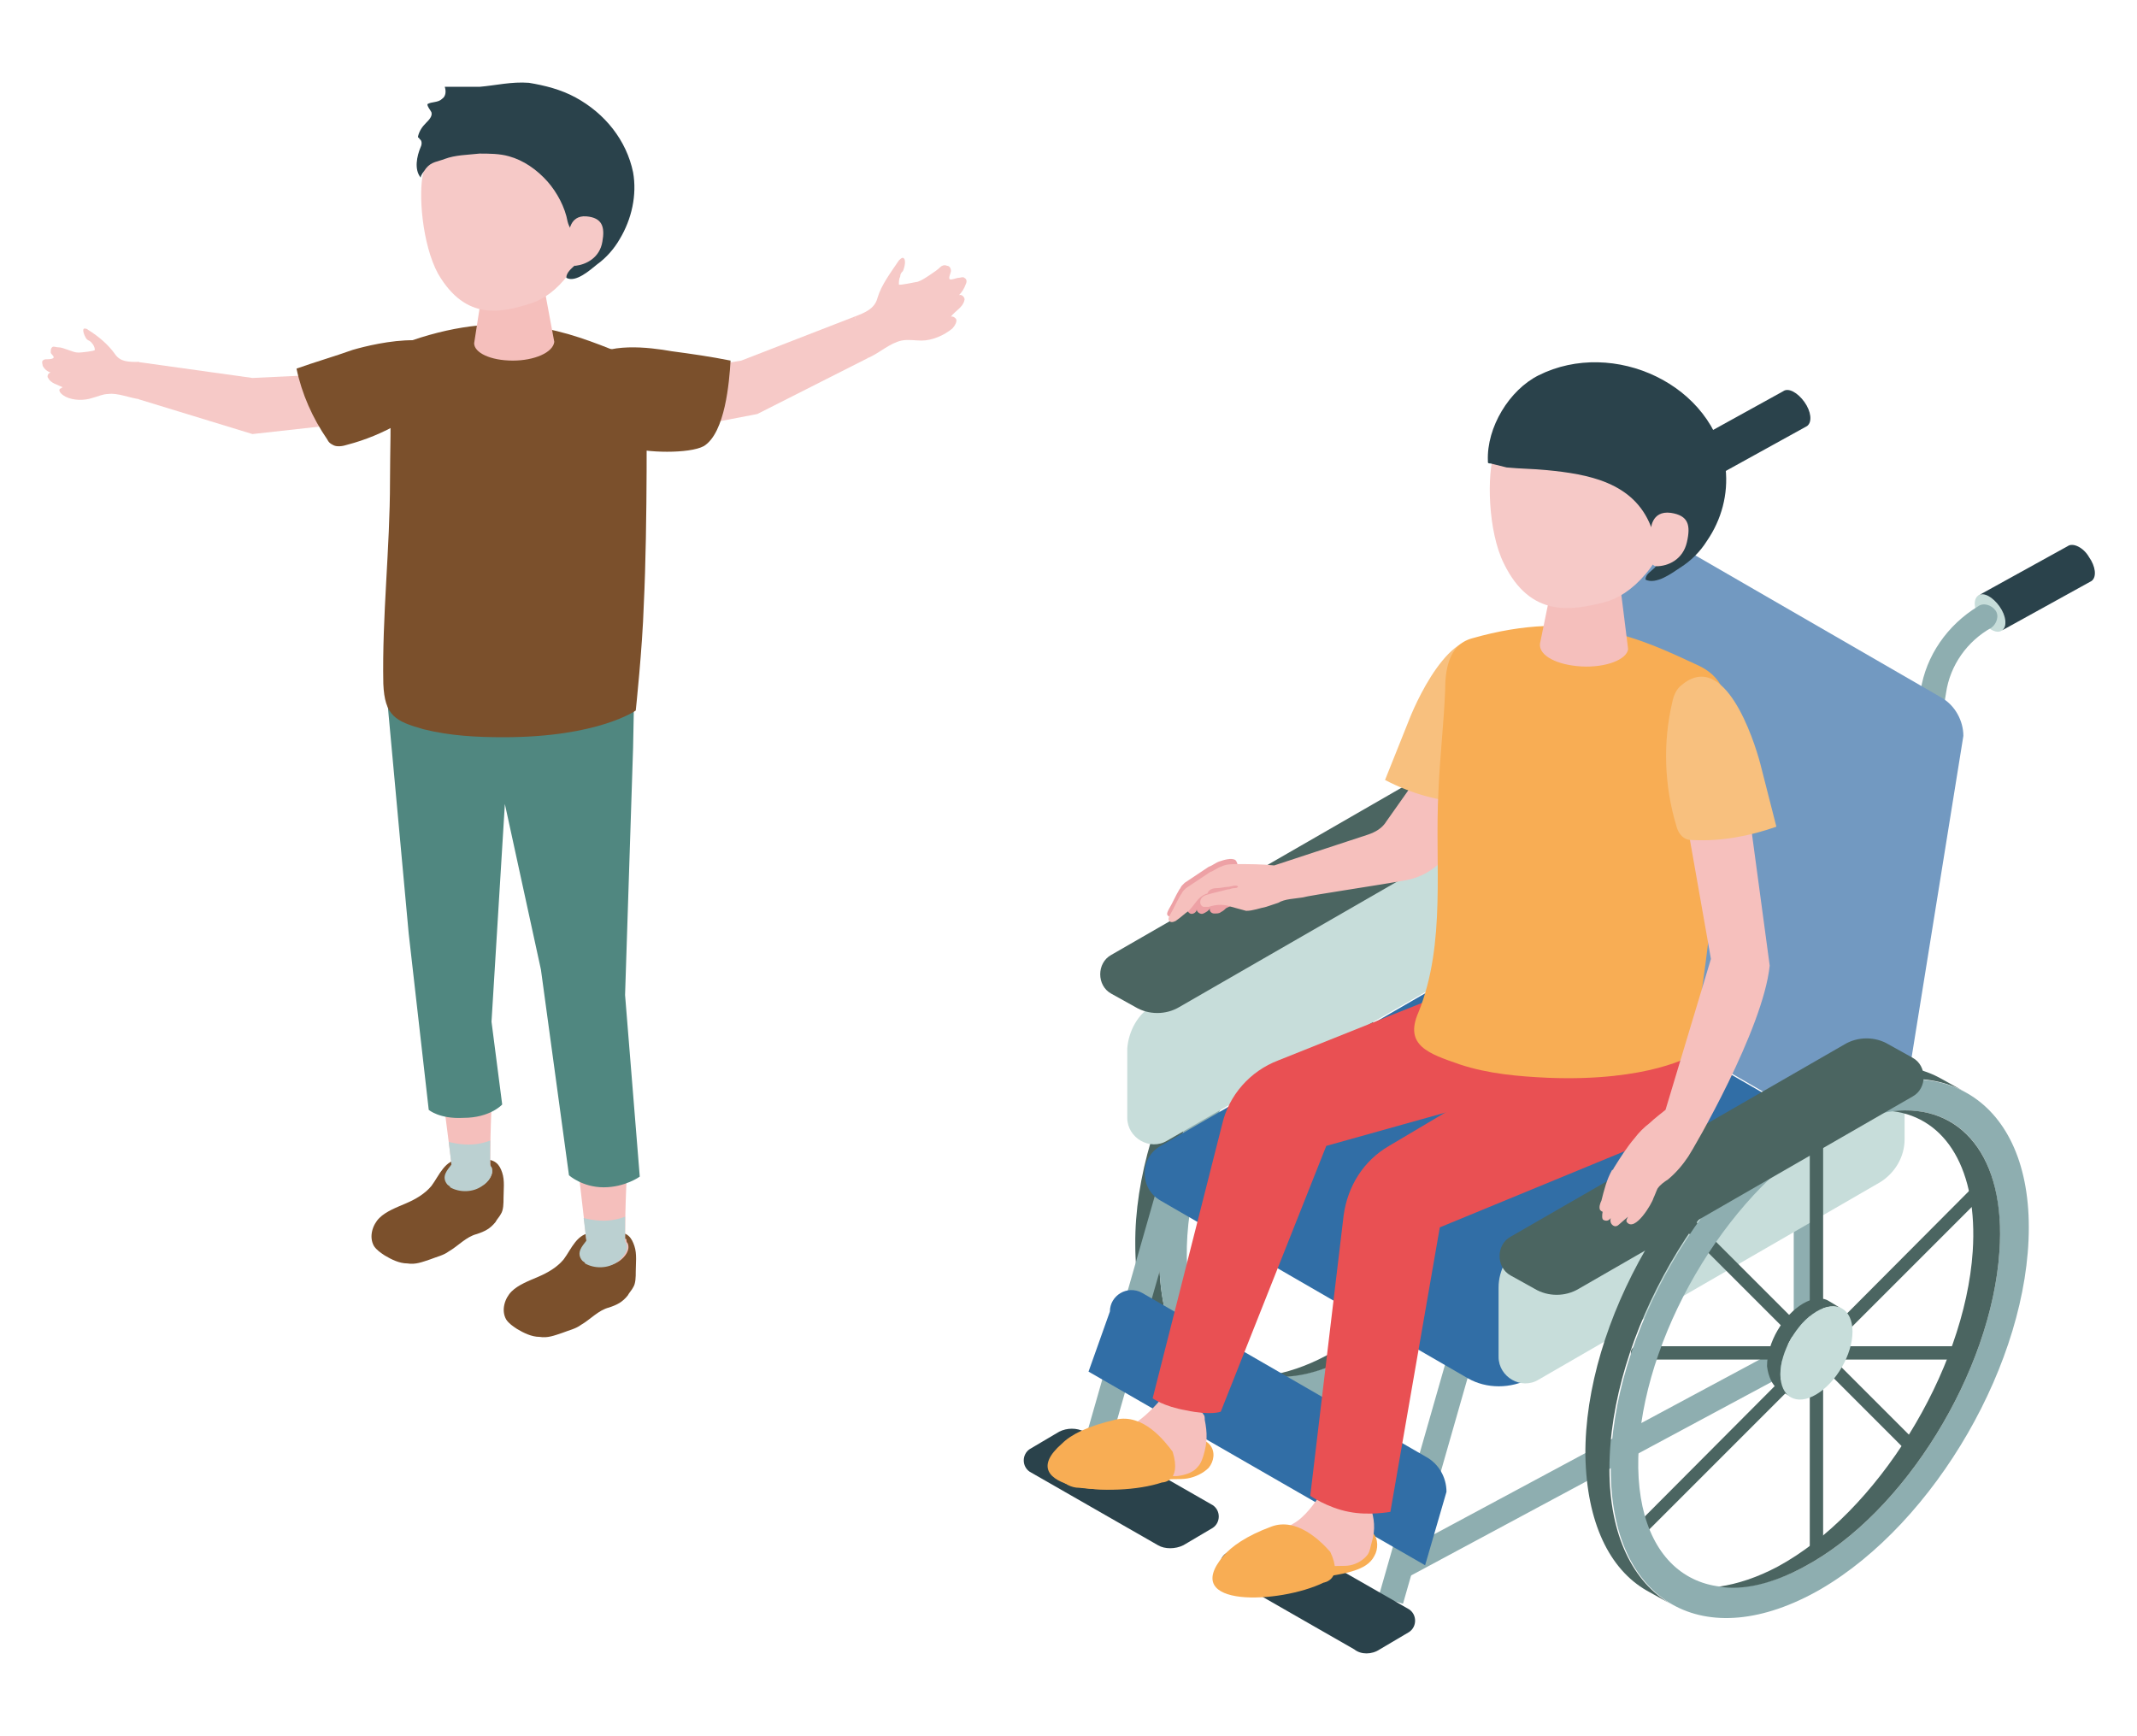
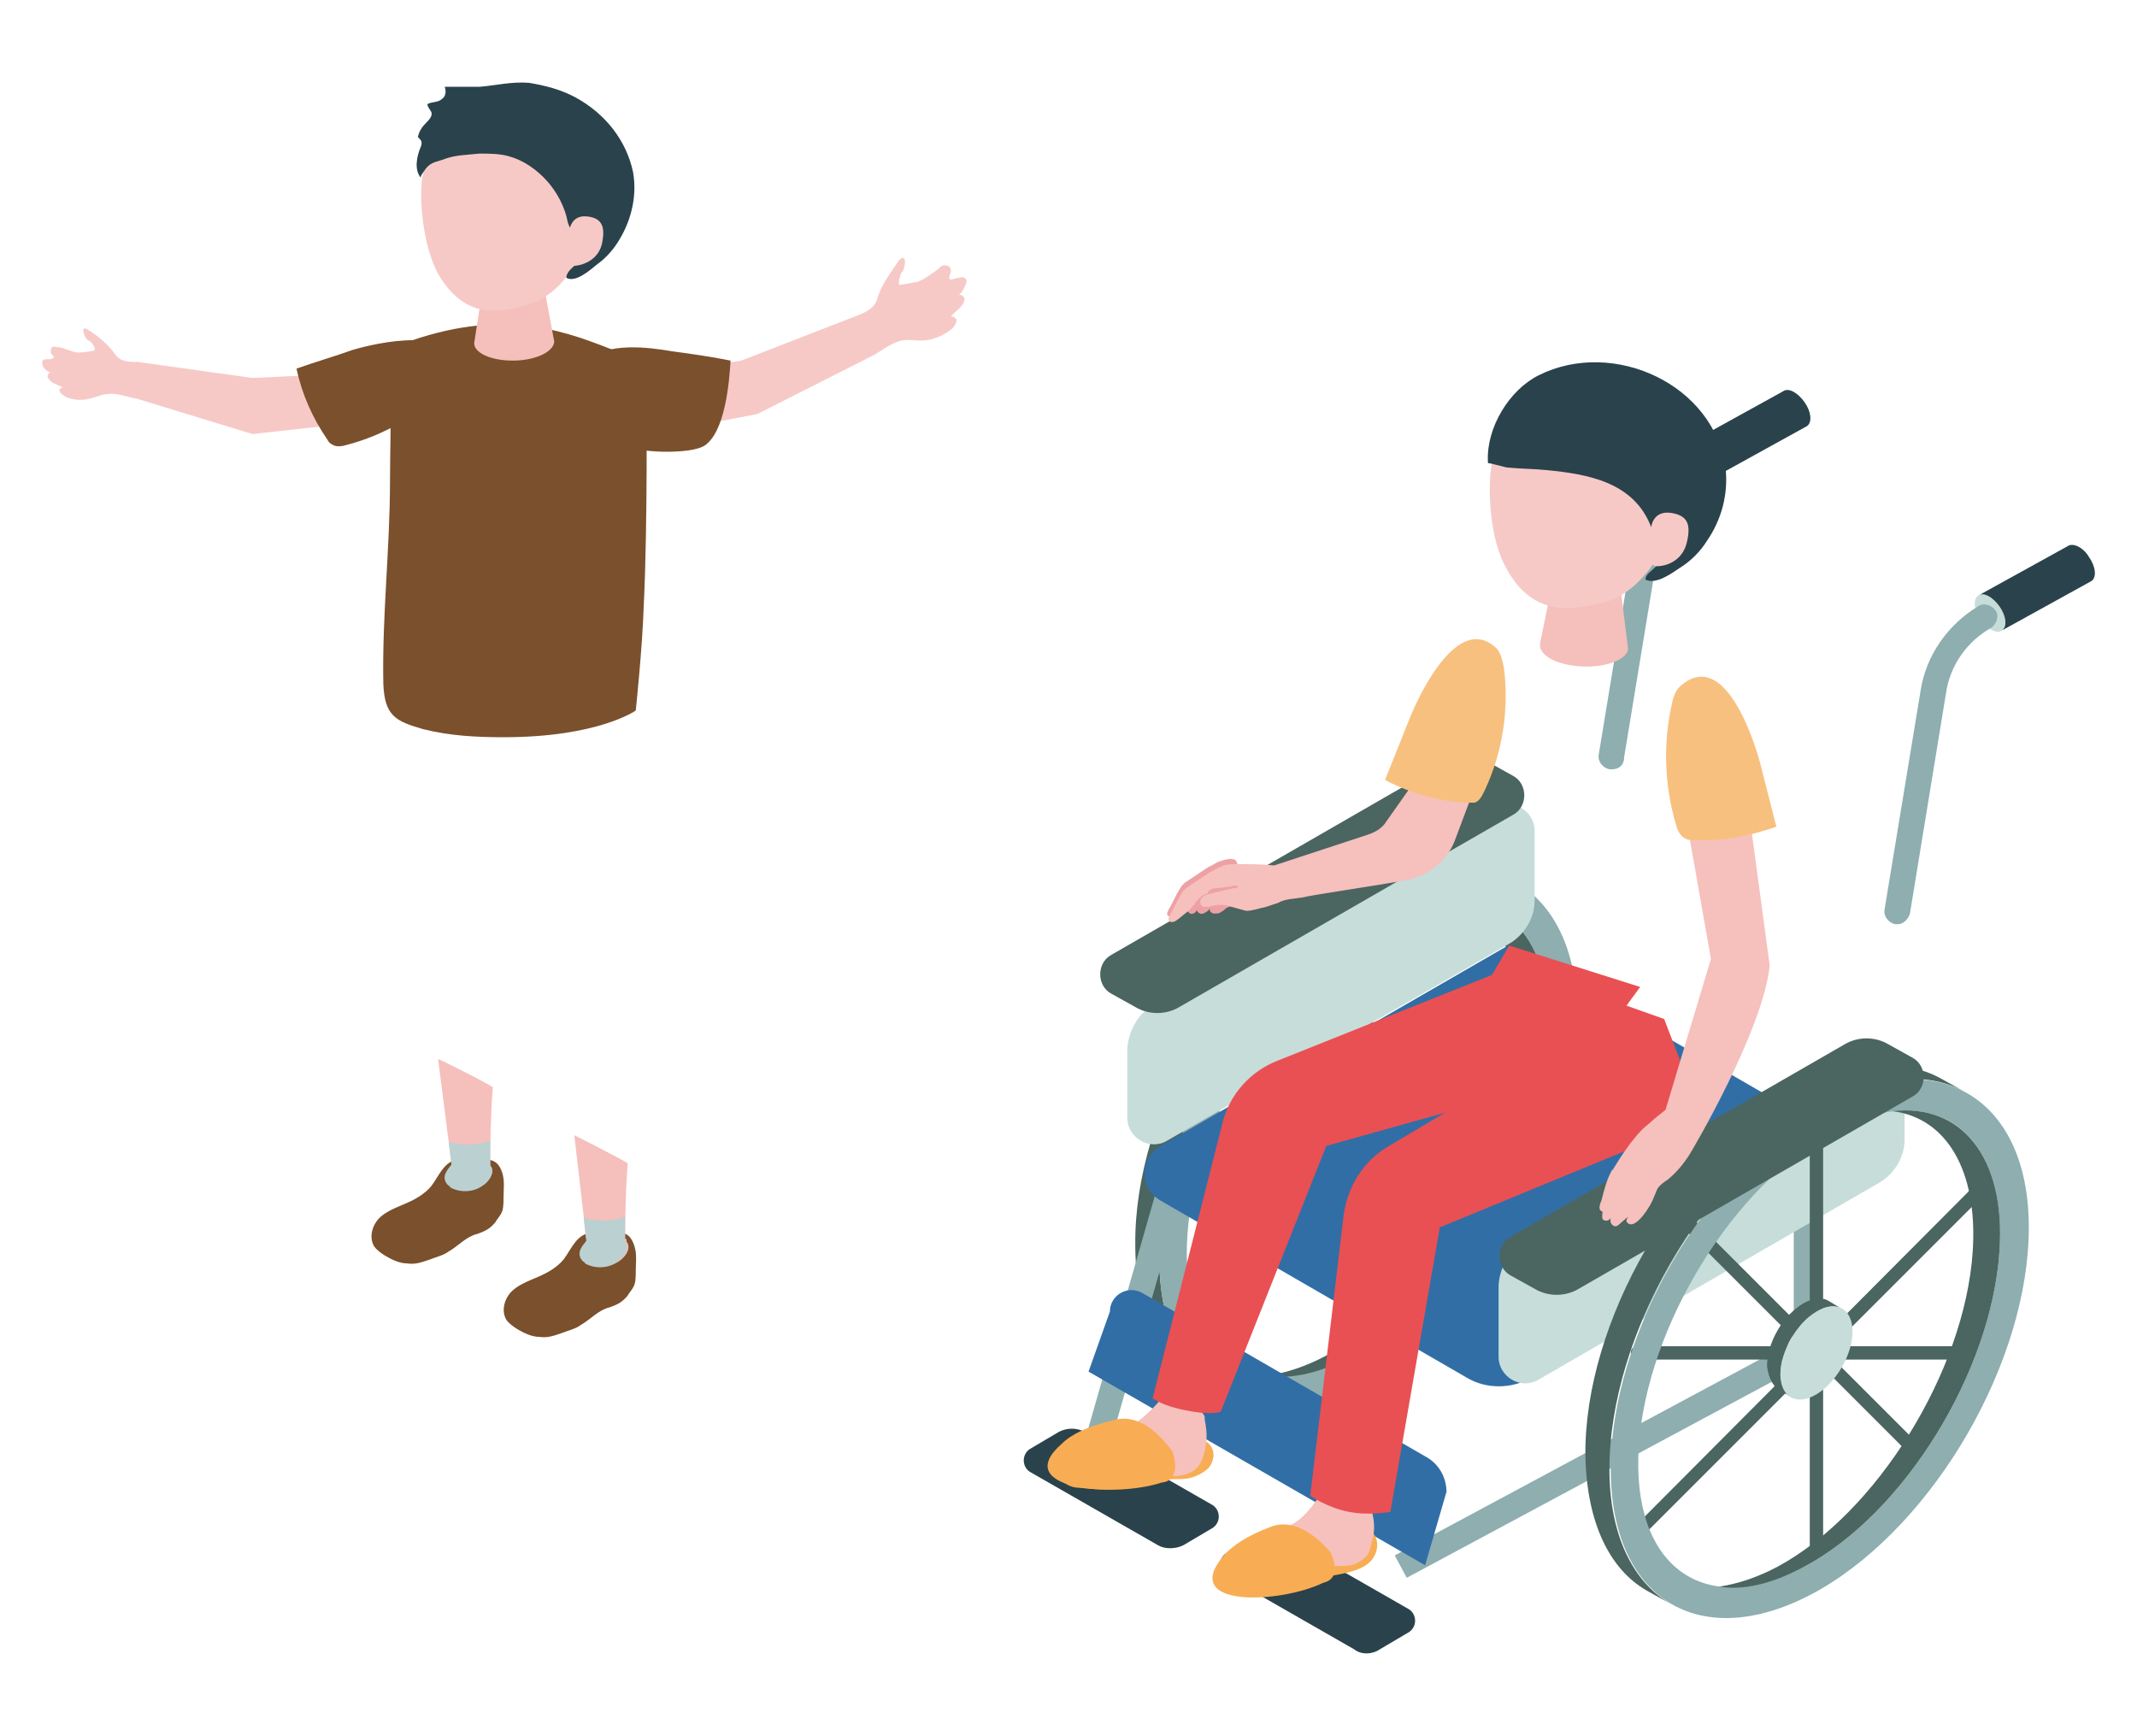
<svg xmlns="http://www.w3.org/2000/svg" version="1.1" id="レイヤー_1" x="0px" y="0px" viewBox="0 0 160 130" style="enable-background:new 0 0 160 130;" xml:space="preserve">
  <style type="text/css">
	.st0{fill:#F6C9C7;}
	.st1{fill:#7B502C;}
	.st2{fill:#E95053;}
	.st3{fill:#F5BFBC;}
	.st4{fill:#BBD0D1;}
	.st5{fill:#F1868A;}
	.st6{fill:#2A424B;}
	.st7{fill:#165B9A;}
	.st8{fill:#DAE5E5;}
	.st9{fill:#F09491;}
	.st10{fill:#F2A7A4;}
	.st11{fill:#F6C0BD;}
	.st12{fill:#C7DDDA;}
	.st13{fill:#4B6561;}
	.st14{fill:#8EAEB0;}
	.st15{fill:#316EA6;}
	.st16{fill:#7299C1;}
	.st17{fill:#F8AD54;}
	.st18{fill:#EDA1A5;}
	.st19{fill:#F8C07E;}
	.st20{fill:#508780;}
</style>
  <g>
    <g>
      <g>
        <g>
          <path class="st12" d="M128.5,35.6c0.4-0.3,0.3-1.1-0.2-1.8c-0.5-0.7-1.2-1.1-1.6-0.8c-0.4,0.3-0.3,1.1,0.2,1.8      C127.4,35.5,128.1,35.9,128.5,35.6z" />
          <path class="st6" d="M133.5,29.3l-6.7,3.7c0.4-0.3,1.1,0.1,1.6,0.8c0.5,0.7,0.6,1.5,0.2,1.8l6.7-3.7c0.4-0.3,0.3-1.1-0.2-1.8      C134.6,29.4,133.9,29,133.5,29.3z" />
          <path class="st12" d="M149.9,47.2c0.4-0.3,0.3-1.1-0.2-1.8c-0.5-0.7-1.2-1.1-1.6-0.8s-0.3,1.1,0.2,1.8      C148.8,47.1,149.5,47.5,149.9,47.2z" />
          <path class="st6" d="M154.8,40.9l-6.7,3.7c0.4-0.3,1.1,0.1,1.6,0.8c0.5,0.7,0.6,1.5,0.2,1.8l6.7-3.7c0.4-0.3,0.3-1.1-0.2-1.8      C156,41,155.2,40.6,154.8,40.9z" />
          <g>
            <g>
              <path class="st13" d="M102.3,100.5c-0.3,0-0.5-0.2-0.5-0.5V68.6c0-0.3,0.2-0.5,0.5-0.5s0.5,0.2,0.5,0.5V100        C102.7,100.3,102.5,100.5,102.3,100.5z" />
            </g>
            <g>
              <path class="st13" d="M88.9,99.3c-0.1,0-0.2,0-0.3-0.1c-0.2-0.2-0.2-0.5,0-0.7l25.3-25.3c0.2-0.2,0.5-0.2,0.7,0        c0.2,0.2,0.2,0.5,0,0.7L89.2,99.2C89.1,99.3,89,99.3,88.9,99.3z" />
            </g>
            <g>
-               <path class="st13" d="M88.8,86c-0.3,0-0.5-0.2-0.5-0.5c0-0.3,0.2-0.5,0.5-0.5l24,0c0,0,0,0,0,0c0.3,0,0.5,0.2,0.5,0.5        c0,0.3-0.2,0.5-0.5,0.5L88.8,86C88.8,86,88.8,86,88.8,86z" />
-             </g>
+               </g>
            <g>
              <path class="st13" d="M109.3,93c-0.1,0-0.2,0-0.3-0.1L91.9,75.7c-0.2-0.2-0.2-0.5,0-0.7c0.2-0.2,0.5-0.2,0.7,0l17.1,17.1        c0.2,0.2,0.2,0.5,0,0.7C109.5,92.9,109.4,93,109.3,93z" />
            </g>
            <path class="st13" d="M99.4,88.2l1,0.6c-0.5-0.3-0.8-0.9-0.8-1.7c0-1.7,1.2-3.8,2.7-4.7c0.7-0.4,1.4-0.5,1.9-0.2l-1-0.6       c-0.5-0.3-1.2-0.2-1.9,0.2c-1.5,0.9-2.7,2.9-2.7,4.7C98.6,87.3,98.9,87.9,99.4,88.2z" />
            <path class="st12" d="M104.9,83.9c0,1.7-1.2,3.8-2.7,4.7c-1.5,0.9-2.7,0.2-2.7-1.5c0-1.7,1.2-3.8,2.7-4.7       C103.7,81.5,104.9,82.2,104.9,83.9z" />
            <path class="st13" d="M89.6,103.3l1.8,1c-2.8-1.6-4.6-5.1-4.6-10.1c0-10,7-22.1,15.6-27.1c4.3-2.5,8.3-2.7,11.1-1.1l-1.8-1       c-2.8-1.6-6.8-1.4-11.1,1.1c-8.7,5-15.7,17.1-15.6,27.1C85,98.2,86.7,101.7,89.6,103.3z" />
            <path class="st14" d="M118.1,76.1c0,10-7,22.1-15.6,27.1c-8.7,5-15.7,1-15.7-9c0-10,7-22.1,15.6-27.1       C111,62.2,118.1,66.2,118.1,76.1z M103.5,68.9c-7.5,4-14,14.6-14.6,23.6c-0.6,9,4.9,13,12.4,9c7.5-4,14-14.6,14.6-23.6       C116.5,68.9,111,64.9,103.5,68.9z" />
            <g>
              <path class="st13" d="M107.9,67.4c4,0.5,6.4,4.4,6,10.5c-0.6,9-7.2,19.6-14.6,23.6c-1.5,0.8-3,1.3-4.4,1.5        c1.8,0.3,4-0.2,6.4-1.5c7.5-4,14-14.6,14.6-23.6C116.4,70.8,113,66.8,107.9,67.4z" />
            </g>
          </g>
          <path class="st12" d="M86.3,75.3l25.6-14.8c1.3-0.8,3,0.2,3,1.7v5.2c0,1.3-0.7,2.5-1.8,3.2L87.4,85.4c-1.3,0.8-3-0.2-3-1.7v-5.2      C84.5,77.2,85.2,75.9,86.3,75.3z" />
          <g>
-             <rect x="96.8" y="109.1" transform="matrix(0.275 -0.961 0.961 0.275 -28.246 182.58)" class="st14" width="20.4" height="1.9" />
-           </g>
+             </g>
          <g>
            <path class="st14" d="M142.1,69.2c0,0-0.1,0-0.2,0c-0.5-0.1-0.9-0.6-0.8-1.1l2.7-16.4c0.4-2.6,2-4.9,4.3-6.3       c0.4-0.3,1-0.1,1.3,0.3c0.3,0.4,0.1,1-0.3,1.3c-1.8,1-3.1,2.8-3.4,4.9L143,68.4C142.9,68.8,142.5,69.2,142.1,69.2z" />
          </g>
          <g>
            <path class="st14" d="M120.7,57.6c0,0-0.1,0-0.2,0c-0.5-0.1-0.9-0.6-0.8-1.1l2.7-16.4c0.4-2.6,2-4.9,4.3-6.3       c0.4-0.3,1-0.1,1.3,0.3c0.3,0.4,0.1,1-0.3,1.3c-1.8,1-3.1,2.8-3.4,4.9l-2.7,16.4C121.6,57.3,121.2,57.6,120.7,57.6z" />
          </g>
          <g>
            <rect x="74.8" y="97.3" transform="matrix(0.275 -0.961 0.961 0.275 -32.821 152.872)" class="st14" width="20.4" height="1.9" />
          </g>
          <g>
            <path class="st15" d="M86.9,85.8c-1.6,0.9-1.6,3.2,0,4.1l23,13.3c1.4,0.8,3.2,0.8,4.7,0l27.2-15.7l-28.9-16.7L86.9,85.8z" />
          </g>
-           <path class="st16" d="M145.3,52.2l-24.4-14.1c-1.2-0.7-2.8,0.2-2.8,1.6l-5.2,31l28.9,16.7l5.2-32.3      C147,54,146.4,52.8,145.3,52.2z" />
          <g>
            <path class="st6" d="M88.6,115.7l2.2-1.3c0.6-0.4,0.6-1.3,0-1.7l-9.6-5.5c-0.6-0.3-1.3-0.3-1.9,0l-2.2,1.3       c-0.6,0.4-0.6,1.3,0,1.7l9.6,5.5C87.2,116,88,116,88.6,115.7z" />
          </g>
          <g>
            <path class="st13" d="M88.3,75.4l25-14.4c1.1-0.6,1.1-2.3,0-2.9l-1.8-1c-1-0.6-2.3-0.6-3.3,0l-25,14.4c-1.1,0.6-1.1,2.3,0,2.9       l1.8,1C86,76,87.3,76,88.3,75.4z" />
          </g>
          <g>
            <rect x="102.8" y="108.2" transform="matrix(0.881 -0.473 0.473 0.881 -37.32 69.764)" class="st14" width="34.6" height="1.9" />
          </g>
          <g>
            <rect x="134.3" y="89.5" class="st14" width="1.9" height="11.4" />
          </g>
          <path class="st15" d="M106.8,109.1L85.5,96.8c-1.1-0.6-2.4,0.2-2.4,1.4l-1.6,4.5l25.2,14.5l1.6-5.5      C108.3,110.6,107.7,109.6,106.8,109.1z" />
          <g>
            <path class="st6" d="M103.3,123.5l2.2-1.3c0.6-0.4,0.6-1.3,0-1.7l-9.6-5.5c-0.6-0.3-1.3-0.3-1.9,0l-2.2,1.3       c-0.6,0.4-0.6,1.3,0,1.7l9.6,5.5C101.9,123.9,102.7,123.9,103.3,123.5z" />
          </g>
          <path class="st12" d="M114,93.2l25.6-14.8c1.3-0.8,3,0.2,3,1.7v5.2c0,1.3-0.7,2.5-1.8,3.2l-25.6,14.8c-1.3,0.8-3-0.2-3-1.7v-5.2      C112.2,95.1,112.9,93.8,114,93.2z" />
          <g>
            <g>
              <path class="st13" d="M136,116.3c-0.3,0-0.5-0.2-0.5-0.5V84.4c0-0.3,0.2-0.5,0.5-0.5c0.3,0,0.5,0.2,0.5,0.5v31.4        C136.5,116.1,136.3,116.3,136,116.3z" />
            </g>
            <g>
              <path class="st13" d="M122.6,115.2c-0.1,0-0.2,0-0.3-0.1c-0.2-0.2-0.2-0.5,0-0.7L147.6,89c0.2-0.2,0.5-0.2,0.7,0        c0.2,0.2,0.2,0.5,0,0.7L123,115C122.9,115.1,122.8,115.2,122.6,115.2z" />
            </g>
            <g>
              <path class="st13" d="M122.6,101.8c-0.3,0-0.5-0.2-0.5-0.5c0-0.3,0.2-0.5,0.5-0.5l24,0c0,0,0,0,0,0c0.3,0,0.5,0.2,0.5,0.5        c0,0.3-0.2,0.5-0.5,0.5L122.6,101.8C122.6,101.8,122.6,101.8,122.6,101.8z" />
            </g>
            <g>
              <path class="st13" d="M143.1,108.8c-0.1,0-0.2,0-0.3-0.1l-17.1-17.1c-0.2-0.2-0.2-0.5,0-0.7c0.2-0.2,0.5-0.2,0.7,0l17.1,17.1        c0.2,0.2,0.2,0.5,0,0.7C143.3,108.8,143.2,108.8,143.1,108.8z" />
            </g>
            <path class="st13" d="M133.1,104l1,0.6c-0.5-0.3-0.8-0.9-0.8-1.7c0-1.7,1.2-3.8,2.7-4.7c0.7-0.4,1.4-0.5,1.9-0.2l-1-0.6       c-0.5-0.3-1.2-0.2-1.9,0.2c-1.5,0.9-2.7,2.9-2.7,4.7C132.4,103.1,132.7,103.7,133.1,104z" />
            <path class="st12" d="M138.7,99.7c0,1.7-1.2,3.8-2.7,4.7c-1.5,0.9-2.7,0.2-2.7-1.5c0-1.7,1.2-3.8,2.7-4.7       C137.5,97.3,138.7,98,138.7,99.7z" />
            <path class="st13" d="M123.3,119.1l1.8,1c-2.8-1.6-4.6-5.1-4.6-10.1c0-10,7-22.1,15.6-27.1c4.3-2.5,8.3-2.7,11.1-1.1l-1.8-1       c-2.8-1.6-6.8-1.4-11.1,1.1c-8.7,5-15.7,17.1-15.6,27.1C118.8,114,120.5,117.5,123.3,119.1z" />
            <path class="st14" d="M151.9,91.9c0,10-7,22.1-15.6,27.1c-8.7,5-15.7,1-15.7-9c0-10,7-22.1,15.6-27.1       C144.8,78,151.9,82,151.9,91.9z M137.3,84.7c-7.5,4-14,14.6-14.6,23.6c-0.6,9,4.9,13,12.4,9c7.5-4,14-14.6,14.6-23.6       C150.3,84.7,144.8,80.7,137.3,84.7z" />
            <g>
              <path class="st13" d="M141.7,83.2c4,0.5,6.4,4.4,6,10.5c-0.6,9-7.2,19.6-14.6,23.6c-1.5,0.8-3,1.3-4.4,1.5        c1.8,0.3,4-0.2,6.4-1.5c7.5-4,14-14.6,14.6-23.6C150.2,86.6,146.8,82.6,141.7,83.2z" />
            </g>
          </g>
        </g>
        <g>
          <path class="st13" d="M118.2,96.5l25-14.4c1.1-0.6,1.1-2.3,0-2.9l-1.8-1c-1-0.6-2.3-0.6-3.3,0l-25,14.4c-1.1,0.6-1.1,2.3,0,2.9      l1.8,1C115.9,97.1,117.2,97.1,118.2,96.5z" />
        </g>
        <g>
          <g>
            <path class="st17" d="M84.9,107.3c-1.6-0.1-5,0.2-5.7,2c-0.2,0.4-0.2,1,0.1,1.4c0.4,0.4,0.9,0.7,1.5,0.7c1,0.1,2.1,0.2,3.1,0       c1-0.1,2.1-0.5,3.1-0.6c0.6-0.1,1.3,0,1.9-0.1c0.6-0.1,1.2-0.4,1.6-0.8c0.4-0.5,0.5-1.2,0.1-1.7c-0.4-0.5-1.2-0.6-1.8-0.6       C87.5,107.5,86.2,107.4,84.9,107.3z" />
            <path class="st11" d="M90.1,105.9c0.1,0.1,0.1,0.2,0.1,0.4c0.2,1,0.2,1.7-0.1,2.7c-0.1,0.3-0.2,0.6-0.4,0.8       c-0.3,0.4-0.8,0.6-1.4,0.7c-0.5,0.1-1-0.1-1.5-0.1c-0.3,0-0.6,0.2-0.9,0.3c-0.4,0.2-0.9,0.3-1.3,0.4c-1.2,0.2-2.5,0.2-3.7-0.2       c-0.4-0.1-0.8-0.3-1.1-0.7c-0.3-0.3-0.4-0.8-0.2-1.2c0.2-0.5,0.9-0.7,1.5-0.9c1.2-0.3,2.2-0.7,3.3-1.2c1-0.5,1.8-1.3,2.5-2.1       c0.9,0.2,1.9,0.5,2.8,0.8C89.8,105.7,90,105.7,90.1,105.9z" />
            <path class="st17" d="M79.5,108.1c0.7-0.7,1.9-1.3,4-1.8c2.1-0.5,3.7,1.6,4.3,2.4C88.5,111,87,111,87,111       C83.4,112.2,75.6,111.5,79.5,108.1z" />
          </g>
          <g>
            <path class="st17" d="M96.9,114.8c-1.6,0.2-4.9,0.9-5.3,2.9c-0.1,0.4,0,1,0.3,1.3c0.4,0.4,1,0.5,1.6,0.5c1-0.1,2.1-0.2,3.1-0.5       c1-0.3,2-0.8,3-1c0.6-0.1,1.2-0.2,1.8-0.4c0.6-0.2,1.2-0.5,1.5-1.1c0.3-0.5,0.3-1.3-0.1-1.7c-0.5-0.5-1.2-0.4-1.9-0.3       C99.5,114.5,98.2,114.6,96.9,114.8z" />
            <path class="st11" d="M102.4,112.5c0.1,0.1,0.1,0.2,0.2,0.3c0.3,0.9,0.4,1.7,0.1,2.7c-0.1,0.3-0.1,0.6-0.3,0.9       c-0.3,0.4-0.8,0.7-1.3,0.8c-0.5,0.1-1,0-1.5,0.1c-0.3,0-0.6,0.3-0.9,0.4c-0.4,0.2-0.9,0.4-1.3,0.5c-1.2,0.3-2.5,0.4-3.7,0.2       c-0.4-0.1-0.9-0.3-1.2-0.6c-0.3-0.3-0.5-0.8-0.3-1.2c0.2-0.6,0.8-0.8,1.4-1c1.1-0.4,2.2-0.9,3.2-1.5c0.9-0.5,1.6-1.5,2.2-2.4       c1,0.1,1.9,0.3,2.8,0.6C102.2,112.4,102.3,112.4,102.4,112.5z" />
            <path class="st17" d="M91.6,116.5c0.6-0.7,1.7-1.5,3.6-2.2c1.9-0.7,3.7,1.1,4.4,1.9c1,2.1-0.5,2.3-0.5,2.3       C95.8,120.1,88.3,120.4,91.6,116.5z" />
          </g>
          <path class="st2" d="M113,70.8l-1.3,2.2l-16,6.4c-2.1,0.8-3.7,2.6-4.2,4.8l-5.2,20.5c0,0,0.8,0.6,2.5,0.9      c1.9,0.4,2.6,0.1,2.6,0.1l7.9-19.9l18.6-5.2l4.9-6.7L113,70.8z" />
          <path class="st2" d="M117,73.6l-0.7,4.9L104,85.8c-1.9,1.1-3.1,3-3.4,5.2l-2.5,21c0,0,1.3,0.9,2.9,1.2c1.5,0.3,3.1,0,3.1,0      l3.7-21.3l14.8-6.1l3.8-4.8l-1.8-4.7L117,73.6z" />
        </g>
      </g>
      <g>
        <path class="st18" d="M92.5,64.4C92.5,64.4,92.5,64.4,92.5,64.4c-0.3-0.2-0.9,0-1.2,0.1c-0.3,0.1-0.5,0.3-0.8,0.4     c-0.6,0.4-1.2,0.8-1.8,1.2c-0.1,0.1-0.1,0.1-0.2,0.2c-0.1,0.1-0.1,0.2-0.2,0.3c-0.3,0.5-0.5,1-0.8,1.5c-0.1,0.2-0.2,0.4,0,0.5     c0.1,0.1,0.4,0,0.5-0.1c0.3-0.2,0.6-0.5,0.9-0.7c-0.1,0.2,0,0.5,0.2,0.6c0.2,0.1,0.5-0.1,0.5-0.3c0,0.2,0.3,0.4,0.5,0.3     c0.2-0.1,0.4-0.2,0.5-0.4c-0.1,0.2,0.1,0.4,0.3,0.4s0.4,0,0.5-0.1c0.2-0.1,0.3-0.2,0.4-0.3c0.2-0.1,0.4-0.2,0.7-0.2     c0.3-0.1,0.3-0.1,0.3-0.4c0.1-0.5,0.2-1,0.1-1.5c0-0.2-0.1-0.4-0.1-0.6C92.7,65.1,92.7,64.6,92.5,64.4z" />
        <path class="st11" d="M91.1,66.5c0.3,0,0.6-0.1,0.9-0.1c0.1,0,0.6-0.2,0.7,0c-0.1,0.1-0.2,0.1-0.3,0.1c-0.2,0-0.3,0.1-0.5,0.1     c-0.4,0.1-0.8,0.2-1.2,0.3c-0.3,0.1-0.5,0.1-0.7,0.3c-0.2,0.2-0.2,0.6,0.1,0.7c0.1,0,0.3,0,0.4,0c0.6-0.2,1.2-0.2,1.7,0     c0.4,0.1,0.7,0.2,1.1,0.3c0.5,0,1-0.2,1.5-0.3c0.3-0.1,0.6-0.2,0.9-0.3c0.5-0.3,1.2-0.3,1.8-0.4c0.8-0.2,5-0.8,7.8-1.3     c1.6-0.3,3-1.4,3.6-2.9l1.8-4.8l-3.3-1.8l-3.6,5.1c-0.3,0.5-0.8,0.8-1.4,1l-7,2.3c-0.9-0.1-1.9-0.1-2.8-0.1c-0.4,0-0.8,0-1.2,0.2     c-0.3,0.1-0.5,0.3-0.8,0.4c-0.6,0.4-1.2,0.8-1.8,1.2c-0.1,0.1-0.1,0.1-0.2,0.2c-0.1,0.1-0.1,0.2-0.2,0.3c-0.3,0.5-0.5,1-0.8,1.5     c-0.1,0.2-0.2,0.4,0,0.5c0.1,0.1,0.4,0,0.5-0.1c0.3-0.2,0.6-0.5,0.9-0.7c0.5-0.5,0.7-1.1,1.4-1.3C90.5,66.6,90.8,66.5,91.1,66.5z     " />
      </g>
      <g>
        <path class="st19" d="M105.5,53.9c-0.6,1.5-1.2,3-1.8,4.5c1.9,1,4,1.6,6.1,1.7c0.2,0,0.4,0,0.6,0c0.4-0.1,0.6-0.6,0.8-1     c1.3-2.8,1.8-6,1.4-9.1c-0.1-0.5-0.2-1-0.5-1.4C109.2,45.7,106.2,52.1,105.5,53.9z" />
-         <path class="st17" d="M126.7,79c0,0,0.8-5.1,1.2-8.5c0.7-6.6,1.2-16.9,1.2-16.9c0.4-1.4-0.2-3-2-3.8c-4.1-1.9-8.9-4.3-16.9-2     c-1.8,0.5-2,2.5-2,3.9c-0.1,2.5-0.4,5-0.5,7.5c-0.3,5.5,0.6,11.4-1.5,16.6c-1.1,2.5,0.8,3.1,3.1,3.9c2.1,0.7,4.4,0.9,6.6,1     C123.5,81,126.7,79,126.7,79z" />
        <path class="st3" d="M118.9,42.1c1.6,0.1,2.4,0.9,2.4,1.7l0.6,4.8c-0.1,0.8-1.7,1.4-3.5,1.3c-1.8-0.1-3.2-0.8-3.1-1.7l1-4.9     C116.4,42.5,117.3,42,118.9,42.1z" />
        <path class="st0" d="M119.2,30.4c5,0,6.5,3.3,6.6,7.3c-1.3,4.7-3.7,6.9-5.7,7.4c-2.4,0.6-5.5,1.2-7.5-2.9     c-1.2-2.4-1.3-6.7-0.7-8.4C112.5,32.5,114.2,30.4,119.2,30.4z" />
        <path class="st6" d="M112.8,35c1,0.1,2,0.1,3,0.2c3.1,0.3,6.5,0.9,7.8,4.2c0.3,0.7,0.9,1.3,0.8,2.1c-0.1,0.4-0.3,0.7-0.5,1     c-0.3,0.3-0.7,0.5-0.7,0.9c0.8,0.4,2-0.5,2.6-0.9c0.8-0.5,1.5-1.2,2-2c1.1-1.6,1.6-3.5,1.4-5.4c-0.8-6.3-8.4-9.8-14-7     c-2.2,1.1-3.9,3.9-3.8,6.4c0,0.1,0,0.1,0,0.1c0,0.1,0.1,0.1,0.2,0.1C112,34.8,112.4,34.9,112.8,35z" />
        <path class="st0" d="M123.6,39.7c0,0,0-1.5,1.5-1.3c1.3,0.2,1.5,0.9,1.2,2.2c-0.3,1.3-1.4,1.8-2.3,1.8     C123.1,42.3,123.6,39.7,123.6,39.7z" />
        <path class="st11" d="M124.7,83.1c0,0-0.9,0.7-1.2,1c-0.4,0.3-0.8,0.7-1.1,1.1c-0.6,0.7-1.1,1.5-1.6,2.3c0,0,0,0.1-0.1,0.1     c-0.4,0.7-0.6,1.5-0.8,2.3c-0.1,0.2-0.2,0.5-0.1,0.7c0,0,0.2,0.2,0.2,0.1c0,0-0.1,0.4,0,0.6c0.1,0.1,0.4,0.2,0.6-0.1     c0,0-0.1,0.3,0.1,0.5c0.2,0.2,0.4,0.1,0.5,0c0.1-0.1,0.7-0.6,0.7-0.6s-0.2,0.3-0.1,0.4c0.6,0.8,1.9-1.4,2-1.8     c0.1-0.2,0.2-0.5,0.3-0.7c0.2-0.3,0.5-0.5,0.8-0.7c0.6-0.5,1.1-1.1,1.5-1.7c0.4-0.6,5.6-9.5,6.1-14.3l-1.9-14.1l-4.9,0l2.4,13.6     L124.7,83.1z" />
        <path class="st19" d="M131.8,57.2c0.4,1.6,0.8,3.1,1.2,4.7c-2,0.7-4.1,1.1-6.2,1c-0.2,0-0.4,0-0.6-0.1c-0.4-0.2-0.6-0.6-0.7-1     c-0.9-3-1-6.2-0.3-9.2c0.1-0.5,0.3-1,0.7-1.3C129.1,48.6,131.3,55.3,131.8,57.2z" />
      </g>
    </g>
    <g>
      <polygon class="st0" points="46.9,28.4 55.5,27 64,23.7 65,26.8 56.7,31 46.8,32.9   " />
      <g>
        <polygon class="st0" points="27.3,27.9 18.9,28.3 10.3,27.1 10.4,29.9 18.9,32.5 27.9,31.5    " />
        <path class="st0" d="M8.6,26.5c-0.5-0.7-1.2-1.3-2-1.8c-0.1-0.1-0.2-0.1-0.3-0.1c-0.2,0.1,0.1,0.7,0.2,0.8     c0.1,0.1,0.2,0.1,0.3,0.2C7,25.8,7.1,26,7.1,26.2c0,0.1-1.1,0.2-1.2,0.2c-0.3,0-0.5-0.1-0.8-0.2c-0.3-0.1-0.5-0.2-0.8-0.2     c-0.1,0-0.3-0.1-0.4,0c-0.1,0.1-0.1,0.2-0.1,0.4c0,0.1,0.3,0.3,0.2,0.4c-0.1,0.1-0.4,0.1-0.5,0.1c-0.1,0-0.2,0-0.3,0.1     c-0.1,0.1,0,0.3,0,0.4c0.1,0.2,0.3,0.4,0.6,0.5c-0.2,0-0.3,0.3-0.2,0.4c0.2,0.4,0.7,0.5,1.1,0.7c-0.1,0-0.1,0.1-0.2,0.1     c-0.2,0.2,0.2,0.5,0.4,0.6c0.6,0.3,1.4,0.3,2,0.1c0.4-0.1,0.8-0.3,1.2-0.3c0.7-0.1,1.6,0.3,2.4,0.4c0.2-0.8-0.1-1.9-0.1-2.8     C9.6,27.1,9,27.1,8.6,26.5z" />
      </g>
      <path class="st1" d="M37.6,87.8c0.2,0.6,0.1,1.3,0.1,1.9c0,0.4,0,0.9-0.2,1.2c-0.1,0.2-0.3,0.4-0.4,0.6c-0.4,0.5-0.8,0.7-1.4,0.9    c-0.8,0.2-1.4,0.9-2.1,1.3c-0.4,0.3-0.9,0.4-1.4,0.6c-0.6,0.2-1.1,0.4-1.7,0.3c-0.6,0-1.2-0.3-1.7-0.6c-0.3-0.2-0.6-0.4-0.8-0.7    c-0.4-0.7-0.1-1.6,0.4-2.1c0.5-0.5,1.3-0.8,2-1.1c0.7-0.3,1.4-0.7,1.9-1.3c0.6-0.8,1-2,2.2-2c0.6,0,1.2,0,1.7,0    C37.1,86.8,37.4,87.2,37.6,87.8z" />
      <path class="st3" d="M36.9,81.4c-0.2,2.3-0.2,5.7-0.2,5.7s-0.3,0.4-1.4,0.4c-1.2,0-1.5-0.4-1.5-0.4l-1-7.8    C32.9,79.3,35.9,80.8,36.9,81.4z" />
      <path class="st3" d="M36.7,87.1c0,0.1,0,0.2,0.1,0.3c0.2,0.5-0.2,1-0.6,1.3c-0.7,0.5-1.7,0.5-2.4,0.1c-0.1,0-0.2-0.1-0.2-0.2    c-0.5-0.5,0-1,0.3-1.5c0,0,0.1-0.1,0.1-0.1c0.1,0,0.1,0,0.2,0c0.7,0.1,1.4,0.1,2.1,0.1C36.5,87.1,36.7,87,36.7,87.1z" />
      <path class="st4" d="M36.8,87.4c-0.1-0.1-0.1-0.2-0.1-0.3c0,0,0-0.7,0-1.7c0,0-0.7,0.3-1.6,0.3c-0.8,0-1.5-0.2-1.5-0.2l0.2,1.7    c-0.3,0.4-0.8,0.9-0.3,1.5c0.1,0.1,0.2,0.1,0.2,0.2c0.7,0.4,1.7,0.4,2.4-0.1C36.6,88.5,37,87.9,36.8,87.4z" />
      <g>
        <path class="st1" d="M47.5,93.3c0.2,0.6,0.1,1.3,0.1,1.9c0,0.4,0,0.9-0.2,1.2c-0.1,0.2-0.3,0.4-0.4,0.6c-0.4,0.5-0.8,0.7-1.4,0.9     c-0.8,0.2-1.4,0.9-2.1,1.3c-0.4,0.3-0.9,0.4-1.4,0.6c-0.6,0.2-1.1,0.4-1.7,0.3c-0.6,0-1.2-0.3-1.7-0.6c-0.3-0.2-0.6-0.4-0.8-0.7     c-0.4-0.7-0.1-1.6,0.4-2.1c0.5-0.5,1.3-0.8,2-1.1c0.7-0.3,1.4-0.7,1.9-1.3c0.6-0.8,1-2,2.2-2c0.6,0,1.2,0,1.7,0     C47,92.2,47.3,92.7,47.5,93.3z" />
        <path class="st3" d="M47,87.1c-0.2,2.3-0.2,5.7-0.2,5.7s-0.3,0.4-1.4,0.4c-1.2,0-1.5-0.4-1.5-0.4L43,85C43,85,46,86.5,47,87.1z" />
        <path class="st3" d="M46.9,92.8c0,0.1,0,0.2,0.1,0.3c0.2,0.5-0.2,1-0.6,1.3c-0.7,0.5-1.7,0.5-2.4,0.1c-0.1,0-0.2-0.1-0.2-0.2     c-0.5-0.5,0-1,0.3-1.5c0,0,0.1-0.1,0.1-0.1c0.1,0,0.1,0,0.2,0c0.7,0.1,1.4,0.1,2.1,0.1C46.6,92.8,46.9,92.7,46.9,92.8z" />
        <path class="st4" d="M46.9,93.1c-0.1-0.1-0.1-0.2-0.1-0.3c0,0,0-0.7,0-1.7c0,0-0.7,0.3-1.6,0.3c-0.8,0-1.5-0.2-1.5-0.2l0.2,1.7     c-0.3,0.4-0.8,0.9-0.3,1.5c0.1,0.1,0.2,0.1,0.2,0.2c0.7,0.4,1.7,0.4,2.4-0.1C46.7,94.1,47.1,93.6,46.9,93.1z" />
      </g>
      <path class="st1" d="M26.4,26.2c-1.4,0.5-2.8,0.9-4.2,1.4c0.4,1.9,1.2,3.7,2.3,5.3c0.1,0.2,0.2,0.3,0.4,0.4c0.3,0.2,0.8,0.1,1.1,0    c2.7-0.7,5.3-2.2,7.3-4.2c0.3-0.3,0.6-0.7,0.7-1.2C34.4,24.2,28.1,25.7,26.4,26.2z" />
-       <path class="st20" d="M46.8,74.5L47.4,56l0.1-5.1c0,0-2.9,2.2-9.9,2.4c-5.8,0.2-8.7-1.9-8.7-1.9l1.7,18.5l1.5,13.2    c0,0,0.8,0.7,2.6,0.6c2,0,2.9-1,2.9-1l-0.8-6.2l1-16.3l2.7,12.4L42.6,88c0,0,1,0.9,2.6,0.9c1.6,0,2.7-0.8,2.7-0.8L46.8,74.5z" />
      <path class="st1" d="M47.6,53.2c0,0,0.5-4.7,0.6-7.9c0.3-6.1,0.2-15.5,0.2-15.5c0.3-1.3-0.4-2.7-2-3.4c-3.8-1.5-8.3-3.4-15.6-0.9    c-1.6,0.5-1.7,2.4-1.6,3.7c0.1,2.3,0,4.6,0,6.8c0,5.1-0.6,10.1-0.5,15.2c0.1,2.4,0.9,2.8,3,3.4c2,0.5,4,0.6,6,0.6    C44.8,55.2,47.6,53.2,47.6,53.2z" />
      <path class="st3" d="M38.5,19.9c1.5,0,2.2,0.7,2.2,1.4l0.8,4.3C41.4,26.4,40,27,38.4,27c-1.7,0-2.9-0.6-2.9-1.3l0.7-4.5    C36.2,20.5,37,19.9,38.5,19.9z" />
      <path class="st0" d="M38.1,9.3c4.6-0.3,6.1,2.6,6.5,6.3c-0.9,4.4-3,6.5-4.8,7.1c-2.2,0.7-4.9,1.4-7-2.2c-1.2-2.2-1.5-6.1-1.1-7.6    C32,11.5,33.5,9.6,38.1,9.3z" />
      <path class="st6" d="M31.9,12.6C31.9,12.6,31.9,12.6,31.9,12.6c0.4-0.5,0.9-0.5,1.4-0.7c0.8-0.3,1.7-0.3,2.6-0.4    c0.7,0,1.5,0,2.2,0.2c1.1,0.3,2.1,1,2.9,1.9c0.7,0.8,1.3,1.9,1.5,3c0.2,0.8,1.1,1.6,0.9,2.4c0,0.3-0.2,0.7-0.4,0.9    c-0.2,0.2-0.6,0.5-0.6,0.9c0.7,0.4,1.8-0.6,2.3-1c0.7-0.5,1.3-1.2,1.7-1.9c0.9-1.5,1.3-3.3,1-5c-0.5-2.4-2.1-4.4-4.3-5.6    c-1.1-0.6-2.3-0.9-3.5-1.1c-1.3-0.1-2.5,0.2-3.7,0.3c-0.9,0-1.7,0-2.6,0c0.1,0.3,0.1,0.7-0.2,0.9c-0.3,0.3-0.8,0.2-1.1,0.4    c0,0.2,0.2,0.4,0.3,0.6c0.1,0.3-0.2,0.6-0.4,0.8c-0.3,0.3-0.5,0.6-0.6,1c0,0,0,0.1,0,0.1c0,0,0.1,0,0.1,0.1    c0.2,0.1,0.2,0.4,0.1,0.6c-0.3,0.7-0.5,1.7,0,2.3C31.5,13.1,31.7,12.9,31.9,12.6z" />
      <path class="st0" d="M42.6,17.5c0,0,0-1.4,1.3-1.3c1.2,0.1,1.4,0.8,1.2,1.9c-0.2,1.2-1.2,1.7-2,1.8C42.3,19.9,42.6,17.5,42.6,17.5    z" />
      <path class="st1" d="M50.3,26.3c1.5,0.2,2.9,0.4,4.4,0.7c-0.1,1.6-0.4,5.4-2,6.4c-1.1,0.6-4.4,0.5-5.5,0.1    c-2.1-0.7-5.6-4.5-3.2-6.5C45.4,25.6,48.6,26,50.3,26.3z" />
      <path class="st0" d="M65.7,22.3c0.3-1,1-1.9,1.6-2.8c0.1-0.1,0.2-0.2,0.3-0.2c0.3,0.1,0.1,0.8,0,1c-0.1,0.1-0.2,0.2-0.2,0.4    c-0.1,0.2-0.1,0.4-0.1,0.6c0,0.1,1.3-0.2,1.4-0.2c0.3-0.1,0.6-0.3,0.9-0.5c0.3-0.2,0.6-0.4,0.8-0.6c0.1-0.1,0.3-0.2,0.5-0.1    c0.2,0,0.3,0.2,0.3,0.4c0,0.1-0.2,0.5-0.1,0.6c0.1,0.1,0.5-0.1,0.7-0.1c0.1,0,0.3-0.1,0.4,0c0.2,0.1,0.2,0.3,0.1,0.5    c-0.1,0.3-0.3,0.6-0.5,0.8c0.2-0.1,0.5,0.2,0.4,0.4c-0.1,0.5-0.7,0.8-1,1.2c0.1,0,0.2,0,0.3,0.1c0.3,0.2-0.1,0.7-0.2,0.8    c-0.6,0.5-1.5,0.9-2.3,0.9c-0.5,0-1-0.1-1.5,0c-0.9,0.2-1.6,0.9-2.5,1.3c-0.5-0.9-0.8-2.1-1-3.1C64.8,23.4,65.5,23.1,65.7,22.3z" />
    </g>
  </g>
</svg>